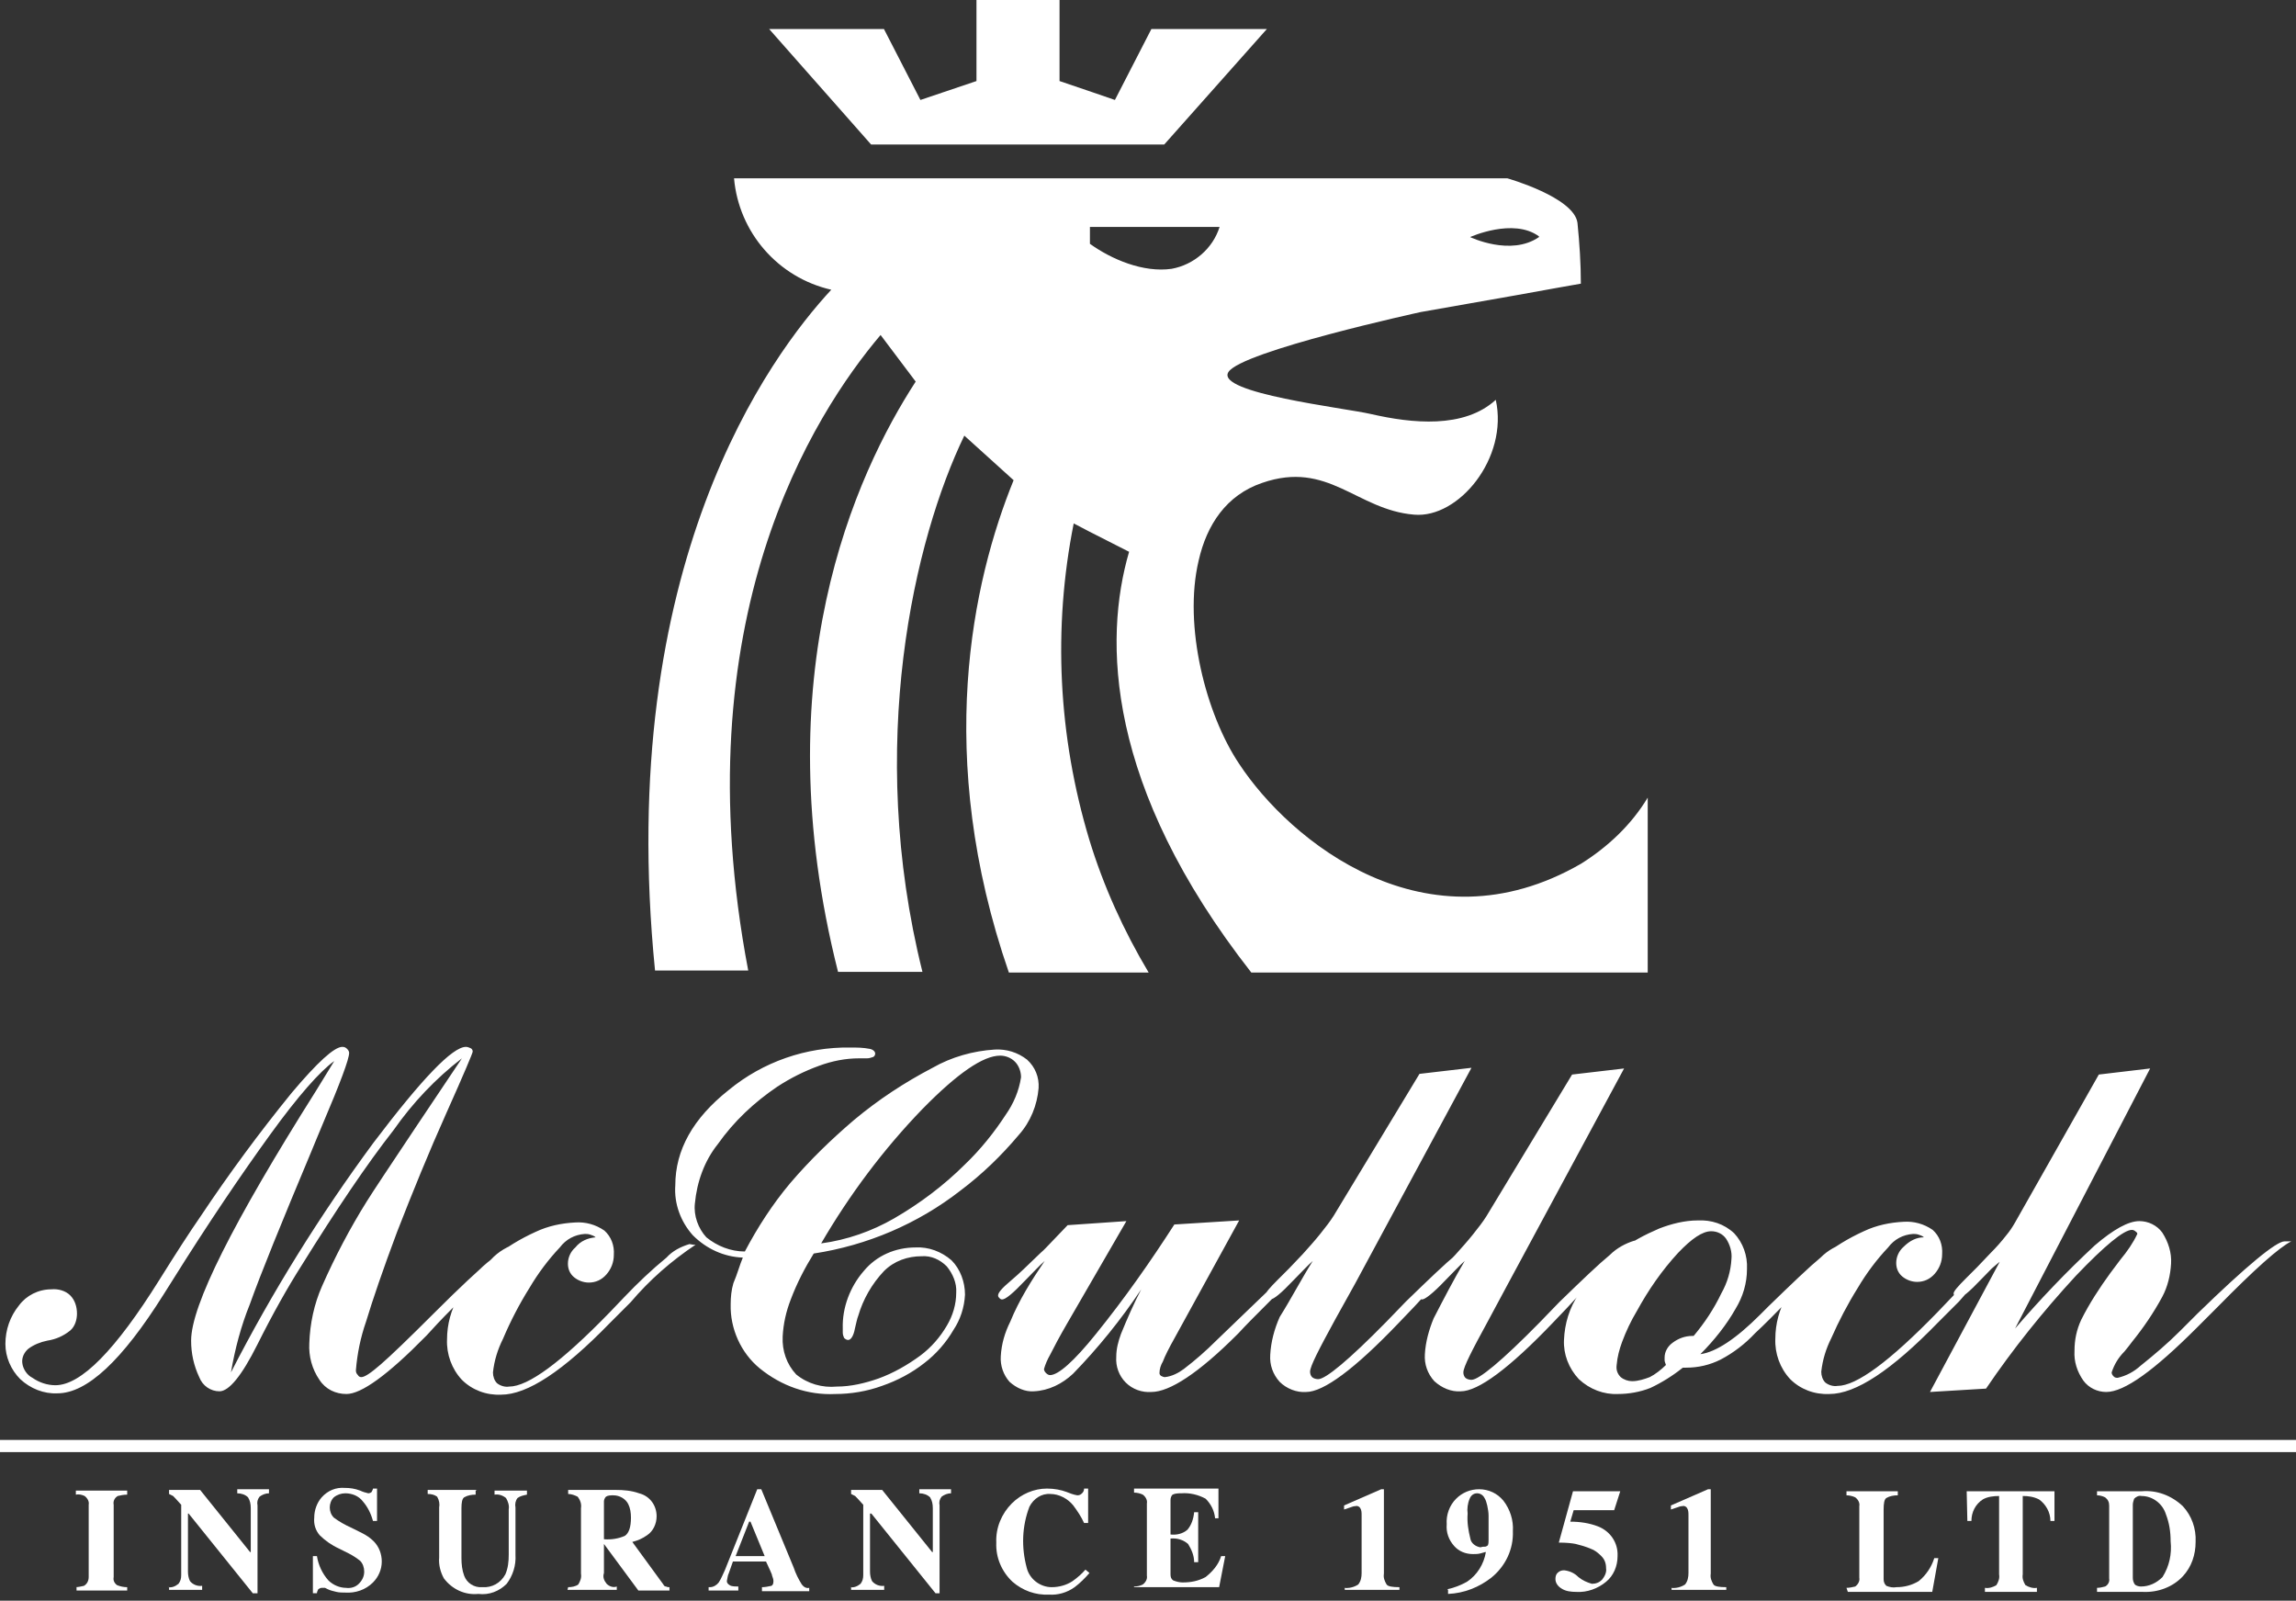
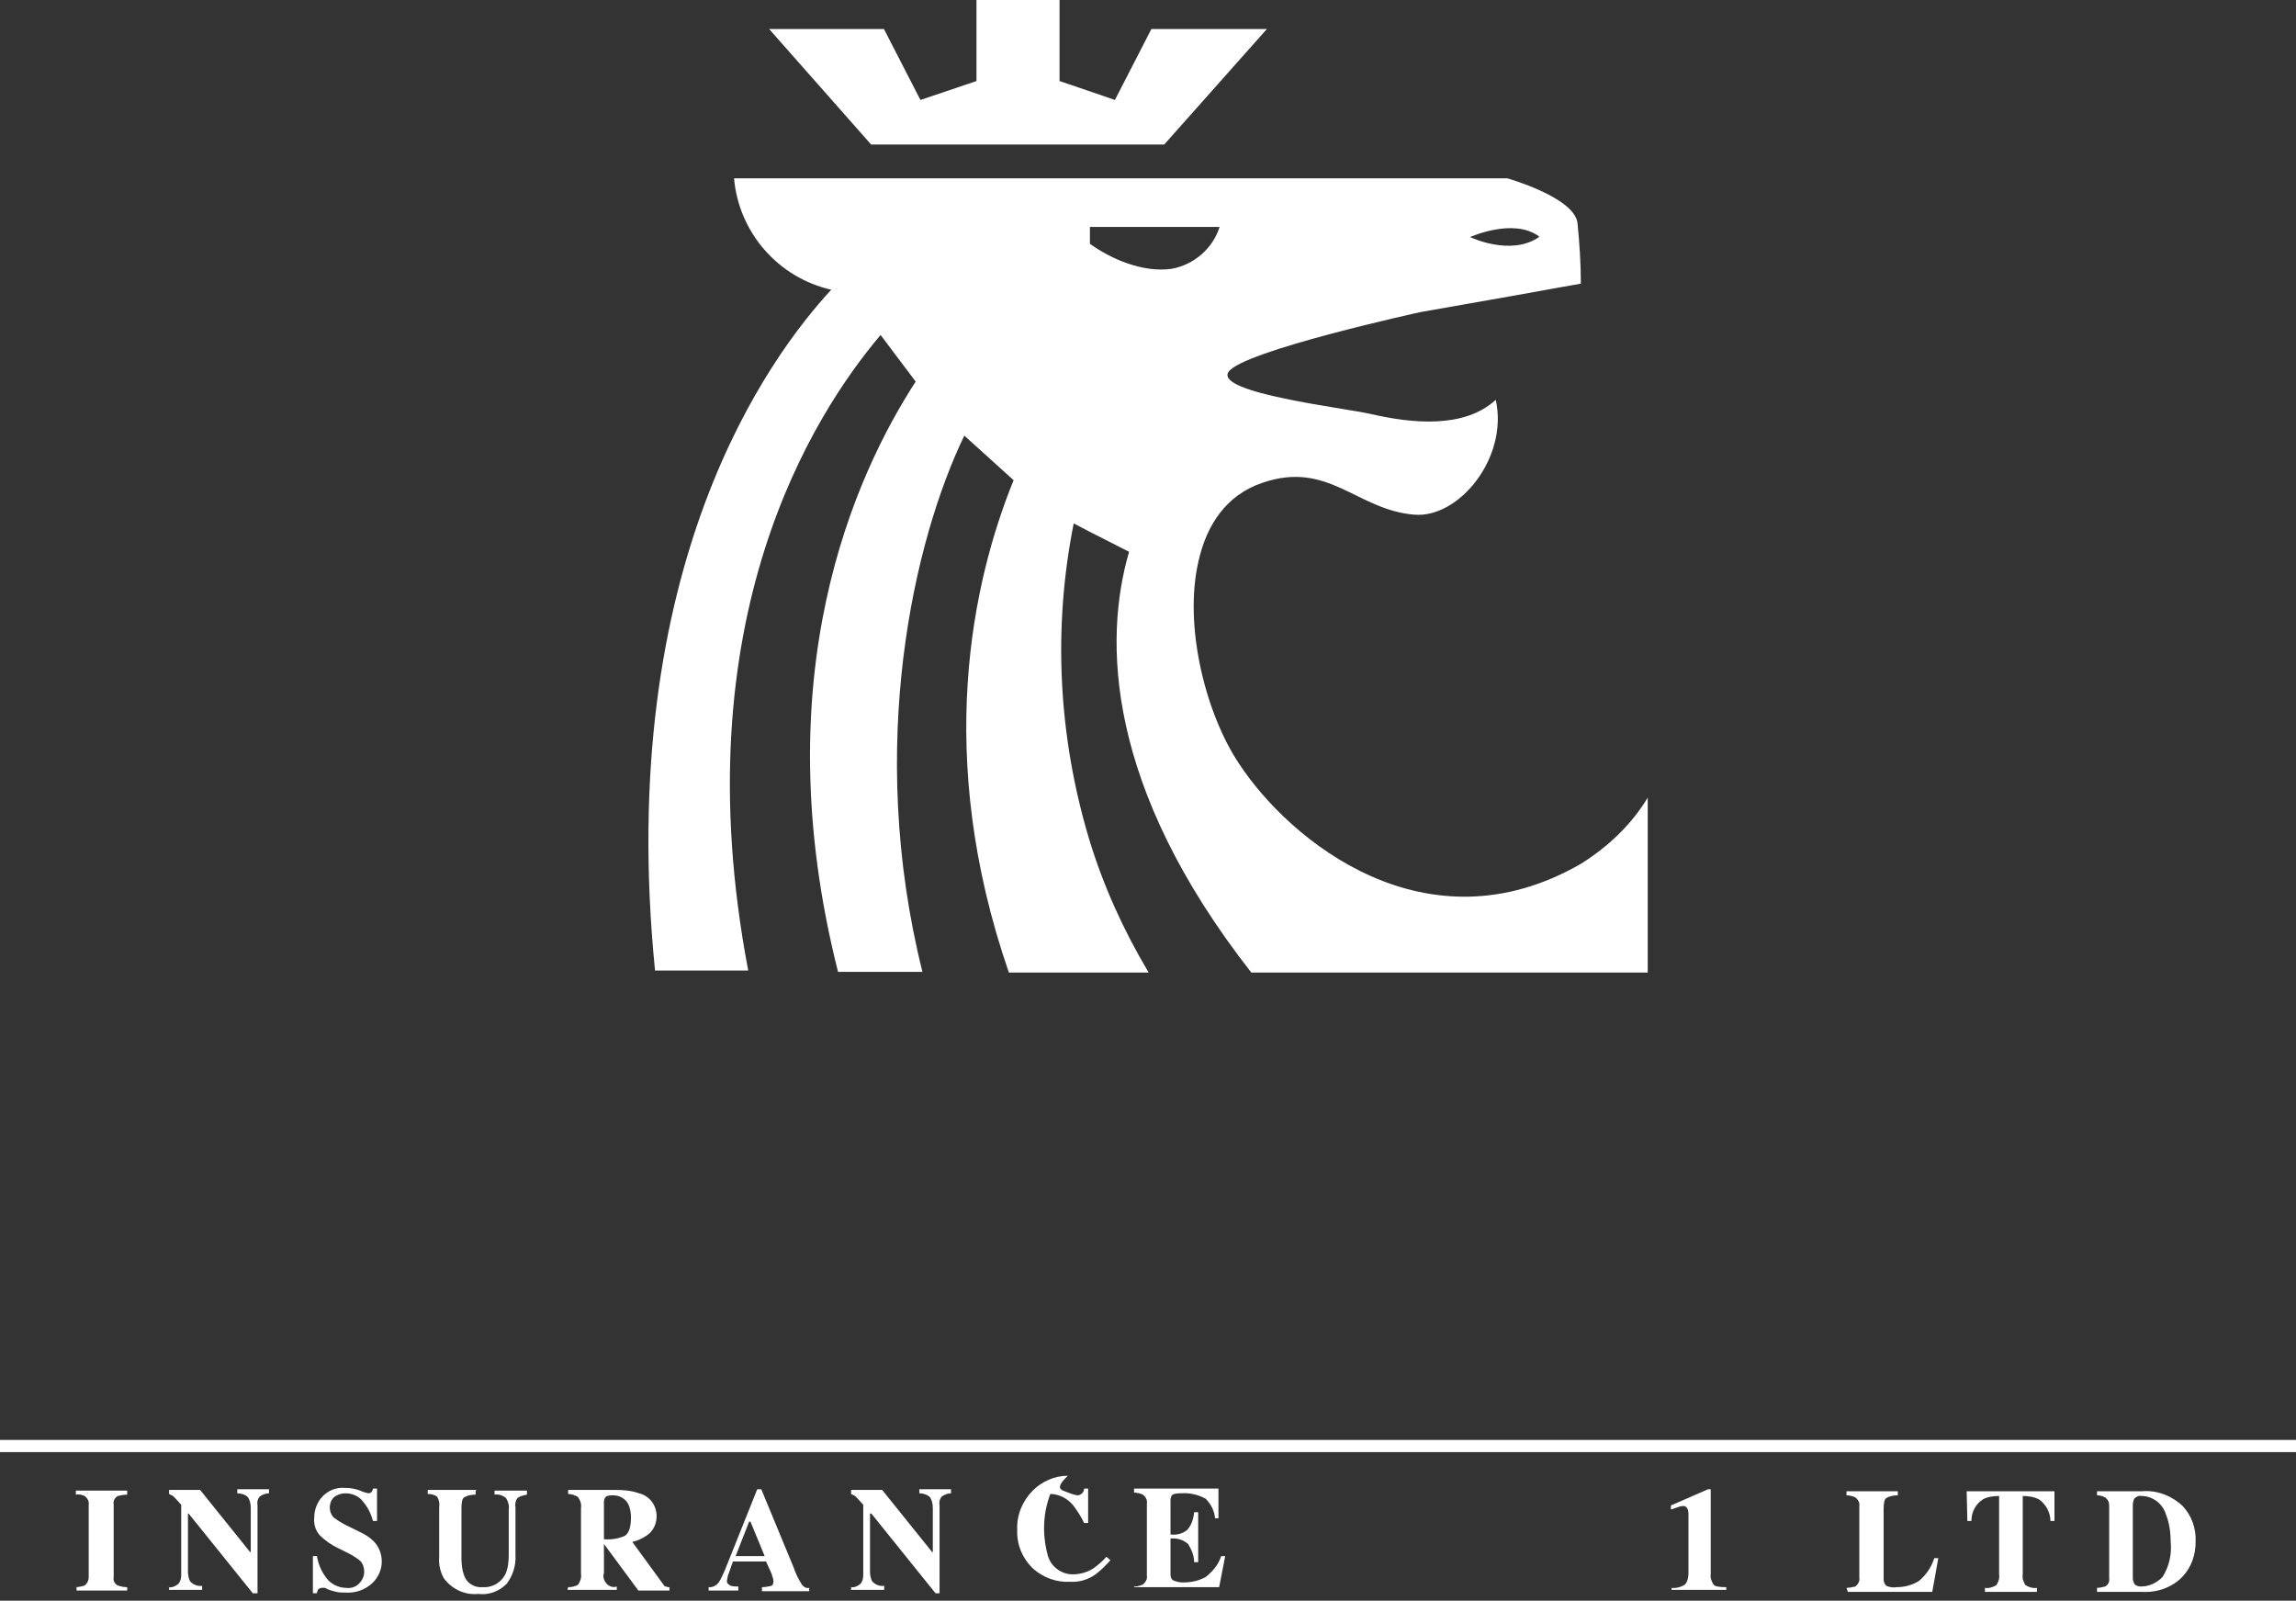
<svg xmlns="http://www.w3.org/2000/svg" version="1.1" id="Layer_1" x="0px" y="0px" viewBox="0 0 340 237" style="enable-background:new 0 0 340 237;" xml:space="preserve">
  <rect x="0" y="0" width="340" height="237" fill="#333333" stroke="none" />
  <style type="text/css">
	.st0{fill:#FFFFFF;}
</style>
  <title>Logo_vertical</title>
  <desc>Created with Sketch.</desc>
  <g id="Logo_vertical" transform="translate(670, 100)">
-     <path id="Shape" class="st0" d="M-359.2,59.1l7.6-0.9l-20,38.5c3.7-4.3,7.6-8.4,11.8-12.3c2.8-2.4,5-3.6,6.6-3.6   c1.3,0,2.6,0.6,3.4,1.7c0.9,1.4,1.4,3,1.3,4.6c-0.1,1.7-0.5,3.4-1.3,4.9c-1.3,2.4-2.8,4.6-4.5,6.7c-0.3,0.4-0.6,0.8-1.1,1.4   c-0.9,0.9-1.5,1.9-1.9,3.1c0,0.2,0.1,0.4,0.3,0.6c0.2,0.2,0.4,0.2,0.6,0.2c1.3-0.3,2.4-0.9,3.4-1.8c2-1.6,4-3.3,5.8-5.1l2.6-2.6   c7.4-7.2,11.7-10.7,12.9-10.7h0.6h0.4c-1.8,0.9-5.4,4.1-10.9,9.7l-2.2,2.2l-0.9,0.9c-6.3,6.3-10.7,9.5-13.4,9.5   c-1.3,0-2.6-0.6-3.4-1.7c-0.9-1.3-1.4-2.8-1.3-4.4c0-1.6,0.3-3.1,1-4.6c1.2-2.4,2.7-4.7,4.3-6.9l1.5-2c1-1.2,1.9-2.5,2.5-3.8   c0-0.1,0-0.2-0.3-0.4c-0.1-0.1-0.3-0.2-0.5-0.2c-1.2,0-4,2.3-8.3,6.8c-4.8,5.2-9.3,10.8-13.3,16.7l-8.3,0.5l10.5-19.6   c-0.8,0.7-1.7,1.7-2.9,2.9c-1.8,1.9-2.9,2.8-3.4,2.8c-0.2,0-0.3-0.1-0.5-0.2c-0.1-0.1-0.2-0.3-0.2-0.5c0-0.3,0.6-1,1.8-2.2l1.7-1.7   l2-2.1c0.8-0.8,1.6-1.7,2.3-2.6c0.5-0.6,0.9-1.2,1.3-1.9L-359.2,59.1z M-385.1,83.2c-0.2-0.2-0.5-0.3-0.8-0.4   c-0.3-0.1-0.6-0.1-0.8-0.1c-1.5,0.1-2.8,0.8-3.7,2c-1.7,1.8-3.2,3.8-4.5,6c-1.5,2.4-2.8,4.9-3.9,7.4c-0.8,1.6-1.3,3.2-1.5,5   c0,0.6,0.2,1.2,0.6,1.6c0.5,0.4,1.2,0.6,1.8,0.5c2.8,0,7.7-3.6,14.8-10.9l2.2-2.3c2-2.1,4.1-4.1,6.3-5.9c0.9-0.9,2.1-1.6,3.4-2   l0.6,0.1h0.3c-3.6,2.4-6.8,5.2-9.6,8.5l-1.7,1.7l-1.4,1.4c-6.9,7.1-12.2,10.6-16.1,10.6c-2.2,0.1-4.3-0.7-5.8-2.2   c-1.5-1.6-2.3-3.8-2.2-6c0-2.2,0.6-4.4,1.7-6.3c1.3-2.2,3-4.2,5.1-5.7c1.9-1.6,4.1-2.9,6.3-3.9c1.9-0.9,3.9-1.3,5.9-1.4   c1.5-0.1,3,0.3,4.3,1.2c1,0.9,1.5,2.2,1.4,3.6c0,1.1-0.4,2.1-1.1,2.9c-0.7,0.8-1.6,1.2-2.6,1.2c-0.8,0-1.6-0.3-2.2-0.8   c-0.6-0.5-0.9-1.2-0.9-2c0-0.9,0.4-1.8,1.1-2.4C-387.2,83.7-386.2,83.2-385.1,83.2z M-423.3,102.1c-0.1-0.3-0.2-0.5-0.2-0.7   c0-0.1,0-0.3,0-0.4c0-0.9,0.5-1.7,1.2-2.2c0.8-0.6,1.8-1,2.9-1h0.2c1.6-1.9,3-4,4.1-6.3c0.9-1.6,1.4-3.3,1.5-5.1   c0.1-1-0.2-2.1-0.8-3c-0.5-0.7-1.3-1.1-2.2-1.1c-1.3,0-2.9,1.1-4.9,3.2c-2.4,2.6-4.4,5.5-6.1,8.6c-0.9,1.5-1.6,3-2.2,4.6   c-0.4,1.1-0.7,2.2-0.8,3.4c-0.1,0.7,0.1,1.3,0.6,1.8c0.5,0.4,1.1,0.6,1.7,0.6c0.9,0,1.8-0.3,2.6-0.6   C-424.9,103.5-424,102.8-423.3,102.1z M-418.2,100.5c2.3-0.3,5.3-2.3,8.8-5.8l1.3-1.3c3.4-3.3,5.9-5.7,7.7-7.2   c1.1-1.1,2.4-1.8,3.8-2.2l0.6,0.1h0.3c-3.4,2.3-6.6,5-9.3,8.2c-2.1,2.2-3.8,3.9-5.1,5.1c-1.5,1.6-3.2,2.9-5.1,3.9   c-1.6,0.8-3.3,1.2-5.1,1.2h-0.5c-1.5,1.2-3.1,2.2-4.8,3c-1.5,0.6-3.2,0.9-4.8,0.9c-2.1,0.1-4.2-0.7-5.8-2.2   c-1.5-1.6-2.3-3.7-2.2-5.8c0.1-2.4,0.8-4.8,2.2-6.8c1.6-2.5,3.6-4.6,5.9-6.3c1.8-1.4,3.9-2.5,6-3.4c1.8-0.7,3.8-1.2,5.7-1.2   c2-0.1,3.9,0.5,5.4,1.9c1.3,1.4,2,3.3,1.9,5.3c0,2.1-0.6,4.1-1.7,5.9C-414.3,96.1-416.1,98.4-418.2,100.5L-418.2,100.5z    M-453.1,86.7c-0.8,0.7-1.7,1.7-2.9,2.9c-1.8,1.9-3,2.8-3.4,2.8c-0.2,0-0.3-0.1-0.4-0.2c-0.1-0.1-0.2-0.3-0.2-0.4   c0-0.3,0.6-1,1.8-2.2l1.7-1.7l2-2.1c0.9-1,1.8-2,2.6-3s1.5-1.9,2-2.7l12.7-21l7.7-0.9l-17.2,31.9l-2.9,5.4   c-2.4,4.4-3.7,6.9-3.7,7.7c0,0.3,0.1,0.6,0.3,0.8c0.2,0.2,0.6,0.3,0.9,0.3c1.1,0,4.5-2.8,10.1-8.5l2.9-3c3.4-3.3,5.8-5.6,7.5-7   c1-1,2.3-1.7,3.6-2.1l0.6,0.1h0.3c-3.6,2.4-6.8,5.2-9.6,8.5l-1.2,1.3l-2.1,2.2c-6.5,6.8-11.1,10.2-13.7,10.2   c-1.4,0.1-2.8-0.5-3.9-1.5c-1-1.1-1.5-2.5-1.4-4c0.1-1.8,0.6-3.6,1.3-5.3C-456.2,92.3-454.7,89.4-453.1,86.7L-453.1,86.7z    M-475.6,86.7c-0.8,0.7-1.7,1.7-2.9,2.9c-1.8,1.9-2.9,2.8-3.4,2.8c-0.2,0-0.3-0.1-0.5-0.2c-0.1-0.1-0.2-0.3-0.2-0.5   c0-0.3,0.6-1,1.8-2.2l1.7-1.7l2-2.1c0.9-1,1.8-2,2.6-3s1.5-1.9,2-2.7l12.7-21l7.7-0.9l-17.2,31.9l-3,5.4c-2.4,4.4-3.7,6.9-3.7,7.7   c0,0.3,0.1,0.6,0.3,0.8c0.2,0.2,0.6,0.3,0.9,0.3c1.1,0,4.5-2.8,10.1-8.5l2.9-3c3.4-3.3,5.8-5.6,7.5-7c1-1,2.3-1.7,3.6-2.1l0.6,0.1   h0.3c-3.6,2.4-6.8,5.2-9.6,8.5l-1.2,1.3l-2.3,2.4c-6.5,6.8-11.1,10.2-13.7,10.2c-1.4,0.1-2.9-0.5-3.9-1.5c-1-1.1-1.5-2.5-1.4-4   c0.1-1.9,0.6-3.8,1.4-5.6C-478.8,92.3-477.3,89.4-475.6,86.7L-475.6,86.7z M-515.3,86.7c-0.8,0.7-1.7,1.7-2.9,2.9   c-1.8,1.9-2.9,2.8-3.4,2.8c-0.2,0-0.3-0.1-0.4-0.2c-0.1-0.1-0.2-0.2-0.2-0.4c0-0.4,0.6-1.1,1.8-2.1c0.8-0.7,1.5-1.3,2-1.8l2.5-2.4   c0.6-0.5,1.1-1.1,1.7-1.7l2.3-2.4l8.7-0.6L-512,96c-1.1,1.9-1.9,3.4-2.5,4.6c-0.4,0.7-0.7,1.4-0.9,2.1c0,0.2,0.1,0.4,0.3,0.6   c0.2,0.2,0.4,0.3,0.6,0.3c1.2,0,3.5-2,6.8-6.1c4.2-5.2,8-10.6,11.6-16.2l9.6-0.6L-496,98c-0.9,1.6-1.5,2.8-1.8,3.6   c-0.3,0.5-0.5,1.1-0.5,1.7c0,0.2,0.1,0.3,0.2,0.4c0.2,0.1,0.4,0.2,0.6,0.2c1-0.1,2-0.6,2.8-1.2c1.7-1.3,3.3-2.7,4.8-4.2l5.3-5.1   c6.5-6.3,10.3-9.5,11.6-9.5l0.6,0.1h0.3c-1.9,1-5.3,4-10.1,8.9c-1.9,1.9-3.4,3.4-4.4,4.5l-0.2,0.2c-5.7,5.7-10,8.5-12.7,8.5   c-1.4,0.1-2.8-0.4-3.8-1.4c-1-1-1.5-2.4-1.4-3.8c0-1.2,0.3-2.3,0.7-3.4c0.9-2.2,1.9-4.5,3-6.6c-3,4.5-6.4,8.7-10.1,12.5   c-1.6,1.5-3.6,2.5-5.8,2.6c-1.3,0.1-2.6-0.5-3.6-1.4c-0.9-1-1.4-2.4-1.3-3.8c0.1-1.8,0.6-3.5,1.4-5.1   C-519.1,92.5-517.2,89.5-515.3,86.7L-515.3,86.7z M-548.4,84.1c3.8-0.5,7.5-1.8,10.8-3.7c3.8-2.2,7.4-4.9,10.5-8   c2.3-2.2,4.3-4.7,6-7.3c1.2-1.7,2-3.6,2.3-5.6c0-0.8-0.3-1.7-0.9-2.3c-0.6-0.6-1.4-0.9-2.2-0.9c-2.5,0-6.3,2.6-11.5,7.9   C-539.2,70.2-544.2,76.9-548.4,84.1z M-560,86.2c-2.8-0.1-5.4-1.3-7.4-3.3c-1.8-2-2.8-4.7-2.6-7.4c0-5.2,2.6-9.9,7.9-14.1   c5.1-4.2,11.5-6.4,18-6.3c1,0,1.9,0,2.9,0.2c0.5,0.1,0.8,0.4,0.8,0.7c0,0.2-0.1,0.4-0.3,0.5c-0.3,0.1-0.6,0.2-0.9,0.2h-1.2   c-2,0-4,0.4-5.9,1.1c-2.2,0.8-4.2,1.8-6.2,3.1c-3.4,2.3-6.4,5.1-8.8,8.5c-2,2.5-3.1,5.6-3.4,8.8c-0.2,1.8,0.5,3.7,1.7,5   c1.6,1.3,3.6,2.1,5.7,2.1c1.9-3.6,4.1-7,6.7-10.1c2.9-3.4,6.1-6.5,9.5-9.4c3.6-3,7.4-5.5,11.6-7.7c2.8-1.6,6-2.5,9.2-2.7   c1.7-0.1,3.4,0.4,4.8,1.5c1.2,1.1,1.8,2.6,1.7,4.2c-0.2,2.5-1.2,5-2.9,6.9c-2.6,3.1-5.5,5.9-8.7,8.3c-6.3,4.9-13.8,8.1-21.7,9.3   c-1.3,2.1-2.5,4.4-3.4,6.8c-0.7,1.8-1.1,3.6-1.2,5.5c-0.1,2.1,0.6,4.1,2,5.6c1.7,1.4,3.9,2,6,1.8c2.1,0,4.2-0.5,6.2-1.2   c2.2-0.8,4.3-2,6.2-3.4c1.6-1.2,2.9-2.7,3.9-4.4c0.9-1.5,1.4-3.2,1.4-4.9c0.1-1.4-0.5-2.8-1.4-3.9c-1-1-2.3-1.6-3.7-1.5   c-2.1,0-4.1,0.7-5.6,2.2c-1.8,1.9-3.1,4.2-3.8,6.6c-0.2,0.5-0.3,1.1-0.5,1.9c-0.2,1.1-0.6,1.7-1,1.7c-0.2,0-0.4-0.1-0.6-0.3   c-0.1-0.2-0.2-0.5-0.2-0.8v-0.6c-0.1-3.1,1.1-6.2,3.1-8.5c1.9-2.3,4.7-3.5,7.7-3.5c1.9-0.1,3.8,0.6,5.3,1.9c1.3,1.3,2,3.2,2,5.1   c-0.1,1.9-0.7,3.7-1.7,5.2c-1.1,1.9-2.6,3.6-4.3,4.9c-1.9,1.5-4,2.6-6.3,3.4c-2.2,0.8-4.6,1.2-6.9,1.2c-4.1,0.2-8-1.2-11.2-3.8   c-2.8-2.3-4.4-5.9-4.3-9.5c0-1,0.1-2.1,0.4-3.1C-560.8,88.6-560.5,87.4-560,86.2L-560,86.2z M-581.8,83.2c-0.2-0.2-0.5-0.3-0.8-0.4   c-0.3-0.1-0.6-0.1-0.8-0.1c-1.5,0.1-2.8,0.8-3.7,2c-1.7,1.8-3.2,3.8-4.5,6c-1.5,2.4-2.8,4.9-3.9,7.5c-0.8,1.6-1.3,3.2-1.5,5   c0,0.6,0.2,1.2,0.6,1.6c0.5,0.4,1.2,0.6,1.8,0.5c2.8,0,7.7-3.6,14.8-10.9l2.2-2.3c2-2.1,4.1-4.1,6.3-5.9c0.9-1,2.1-1.6,3.4-2   l0.6,0.1h0.3c-3.6,2.4-6.8,5.2-9.6,8.5l-1.7,1.7l-1.4,1.4c-6.9,7.1-12.2,10.6-16.1,10.6c-2.2,0.1-4.3-0.7-5.8-2.2   c-1.5-1.6-2.3-3.8-2.2-6c0-2.2,0.6-4.4,1.7-6.3c1.3-2.2,3-4.2,5.1-5.7c1.9-1.6,4.1-2.9,6.3-3.9c1.9-0.9,3.9-1.3,5.9-1.4   c1.5-0.1,3,0.3,4.3,1.2c1,0.9,1.5,2.2,1.4,3.6c0,1.1-0.4,2.1-1.1,2.9c-0.7,0.8-1.6,1.2-2.6,1.2c-0.8,0-1.6-0.3-2.2-0.8   c-0.6-0.5-0.9-1.2-0.9-2c0-0.9,0.4-1.8,1.1-2.4C-584,83.7-582.9,83.3-581.8,83.2L-581.8,83.2z M-620.5,57.1   c-2.1,1.5-5.3,5.1-9.5,10.9c-4.2,5.8-9.1,13-14.6,21.8c-0.3,0.5-0.7,1.1-1.2,1.9c-6.1,9.7-11.3,14.6-15.7,14.6   c-2,0.1-4-0.7-5.5-2.1c-1.4-1.4-2.2-3.3-2.2-5.2c0-2.1,0.7-4.1,2-5.7c1.1-1.5,2.9-2.4,4.8-2.4c1-0.1,2.1,0.2,2.8,0.9   c0.7,0.7,1,1.7,1,2.7c0,0.9-0.3,1.9-1,2.5c-1,0.8-2.1,1.3-3.4,1.5c-1,0.2-2,0.6-2.8,1.2c-0.6,0.5-1,1.3-0.9,2.1   c0.1,0.9,0.7,1.8,1.5,2.2c1,0.7,2.2,1.1,3.4,1.1c3.8,0,8.9-5.2,15.4-15.6c2.5-4,4.5-7.1,6.1-9.4c4.2-6.3,8.7-12.4,13.5-18.3   c3.8-4.5,6.3-6.8,7.5-6.8c0.3,0,0.5,0.1,0.7,0.3c0.2,0.2,0.3,0.4,0.3,0.6c0,0.9-1.3,4.4-3.9,10.5c-0.7,1.7-1.3,3.1-1.7,4.1   c-4.4,10.5-7.5,18.1-9.1,22.6c-1.3,3.2-2.2,6.6-2.8,10.1c6.1-11.9,13.2-23.3,21.1-34c7.2-9.5,11.7-14.2,13.7-14.2   c0.2,0,0.5,0.1,0.7,0.2c0.2,0.1,0.3,0.3,0.3,0.5c0,0.2-1.3,3.3-3.9,9.1c-2.6,5.8-5,11.7-7.3,17.6c-2.1,5.6-3.6,10-4.6,13.3   c-0.8,2.3-1.3,4.7-1.5,7.2c0,0.3,0.1,0.5,0.3,0.7c0.1,0.2,0.3,0.3,0.5,0.3c0.5,0,1.4-0.6,2.9-1.9c1.5-1.3,4.1-3.8,7.9-7.6   s6.5-6.3,8.4-7.9c1.1-1.2,2.5-2,4.1-2.5l0.6,0.1h0.3c-1.9,1-5.5,4.2-10.7,9.6c-1.7,1.7-2.9,3-3.8,4l-0.2,0.2   c-5.6,5.7-9.5,8.5-11.7,8.5c-1.6,0-3.1-0.7-4-2.1c-1.1-1.6-1.6-3.5-1.5-5.4c0.1-2.9,0.7-5.8,1.9-8.5c1.9-4.3,4.1-8.5,6.6-12.5   c1-1.6,3.4-5.2,7.2-10.9l6.9-10.3c-3.9,3-7.3,6.6-10.1,10.6c-4,5.1-8.5,11.8-13.6,20c-2.1,3.3-4.3,7.2-6.6,11.8   c-2.3,4.6-4.2,6.9-5.6,6.9c-1.3,0-2.5-0.8-3-2.1c-0.8-1.7-1.2-3.5-1.2-5.4c0-5.2,6.2-17.5,18.5-37L-620.5,57.1z" />
    <polygon id="Rectangle-path" class="st0" points="-670,113.2 -330,113.2 -330,115 -670,115  " />
    <polygon id="Shape_1_" class="st0" points="-508.1,-78.6 -497.6,-78.6 -482.4,-95.7 -499.5,-95.7 -504.9,-85.2 -508.1,-86.3    -513.1,-88 -513.1,-100 -525.4,-100 -525.4,-88 -533.7,-85.2 -539.1,-95.7 -556.1,-95.7 -541,-78.6  " />
    <path id="Shape_2_" class="st0" d="M-435.9,27.9c-22.9,13.2-43.1-3.4-50.6-14.8c-4.9-7.3-8.3-20.4-6-30.1c1.2-5.3,4.1-9.7,9.4-11.5   c9.8-3.4,14,4,22.5,4.7c6.6,0.6,14-8.4,12.1-17c-4.7,4.3-12.4,3.5-18.5,2.1c-3.9-0.9-23-3.1-21.1-6.2s28.5-8.9,28.5-8.9l14.2-2.5   l6.1-1.1l3.4-0.6c0-3-0.2-6-0.5-9c-0.5-3.8-10.4-6.6-10.4-6.6h-114.5c0.7,8,6.5,14.7,14.4,16.5c-9,9.7-32.1,40.7-26.1,100.8h13.8   c-9.9-52,9.7-82.4,19.6-94.1l5.2,6.9C-543.3-29.8-557,0-545.9,43.9h12.5c-8.4-33.6-1.2-64.1,6.2-79.4l7.3,6.6   c-6.1,15-11.8,40.8-0.7,72.9h20.7c-3.7-6.2-6.7-12.8-8.8-19.7C-513.3,9-514.1-7-511-22.5l2.3,1.2l5.9,3c-3.8,13-3.5,34.7,18.1,62.3   h58.7V18.1C-428.4,22.1-431.9,25.4-435.9,27.9z M-442.1-64.9c-4.2,2.9-10.2,0-10.2,0s6.4-2.9,10.2-0.1V-64.9z M-508.6-63.9v-2.5   h19.2c-1,3.2-3.8,5.6-7.1,6.2C-500.7-59.6-505.4-61.6-508.6-63.9z" />
    <g id="Group" transform="translate(11.134, 220.101)">
-       <path id="Shape_3_" class="st0" d="M-482.1-85c0.7,0.1,1.5-0.1,2.1-0.5c0.4-0.5,0.5-1.1,0.5-1.7v-8.5c0-0.4,0-0.8-0.2-1.1    c-0.1-0.2-0.4-0.4-0.7-0.3c-0.3,0-0.5,0.1-0.8,0.2l-0.9,0.3v-0.6l5.5-2.4h0.4v12.5c-0.1,0.6,0.1,1.1,0.4,1.6    c0.2,0.3,0.9,0.4,1.9,0.4v0.4h-8.1V-85z" />
-       <path id="Shape_4_" class="st0" d="M-466.8-84.8c1-0.2,2-0.6,2.9-1.1c1.5-1,2.5-2.6,2.8-4.4h-0.1l-0.7,0.2    c-0.4,0.1-0.7,0.1-1.1,0.1c-1.1,0-2.1-0.4-2.8-1.2c-0.8-0.9-1.2-2-1.1-3.2c-0.1-1.4,0.4-2.8,1.4-3.8c0.9-0.9,2.1-1.4,3.4-1.4    c1.4,0,2.7,0.6,3.6,1.7c1,1.3,1.5,2.9,1.4,4.5c0.1,2.7-1.1,5.2-3.2,6.9c-1.8,1.4-4,2.3-6.4,2.4v-0.6L-466.8-84.8z M-461.2-91.1    c0.1,0,0.3-0.1,0.4-0.2c0.1-0.3,0.1-0.5,0.1-0.8c0-0.6,0-1.1,0-1.7c0-0.7,0-1.4,0-1.9c0-0.5-0.1-1-0.2-1.5    c-0.1-0.4-0.2-0.8-0.4-1.1c-0.2-0.4-0.6-0.7-1.1-0.7c-0.5,0-0.9,0.3-1.1,0.8c-0.3,0.7-0.4,1.5-0.3,2.2c-0.1,1.3,0.1,2.5,0.4,3.7    c0.1,0.7,0.8,1.2,1.5,1.3C-461.6-91.1-461.4-91.1-461.2-91.1z" />
-       <path id="Shape_5_" class="st0" d="M-450.5-87.2c0.3-0.3,0.6-0.4,1-0.4c0.8,0.1,1.5,0.4,2.1,1c0.6,0.5,1.3,0.8,2,1    c0.6,0,1.1-0.2,1.5-0.6c0.4-0.5,0.7-1.1,0.6-1.7c0-0.7-0.2-1.3-0.7-1.8c-0.5-0.5-1-0.9-1.6-1.1c-0.7-0.3-1.4-0.5-2.2-0.7    c-0.5-0.1-1.3-0.2-2.5-0.2l2.1-7.6h7l-0.9,2.8h-6l-0.5,1.7c1.4,0,2.8,0.2,4.1,0.7c1.8,0.7,3,2.4,2.9,4.4c0,1.5-0.6,2.9-1.7,3.8    c-1.2,1-2.8,1.6-4.4,1.5c-0.8,0-1.6-0.1-2.2-0.5c-0.5-0.3-0.9-0.8-0.9-1.4C-450.8-86.7-450.7-87-450.5-87.2z" />
      <path id="Shape_6_" class="st0" d="M-433.7-85c0.7,0.1,1.5-0.1,2.1-0.5c0.4-0.5,0.5-1.1,0.5-1.7v-8.5c0-0.4,0-0.8-0.2-1.1    c-0.1-0.2-0.4-0.4-0.7-0.3c-0.3,0-0.5,0.1-0.8,0.2l-0.9,0.3v-0.6l5.5-2.4h0.4v12.5c-0.1,0.6,0.1,1.1,0.4,1.6    c0.2,0.3,0.9,0.4,1.9,0.4v0.4h-8.1V-85z" />
      <path id="Shape_7_" class="st0" d="M-670-85.1c0.4,0,0.9-0.1,1.3-0.2c0.5-0.3,0.7-0.8,0.7-1.3v-10.7c0.1-0.5-0.2-1-0.6-1.3    c-0.4-0.2-0.9-0.3-1.3-0.2v-0.6h7.6v0.6c-0.5,0-1,0.1-1.4,0.2c-0.5,0.3-0.7,0.8-0.6,1.3v10.7c-0.1,0.5,0.1,0.9,0.5,1.2    c0.5,0.2,1,0.3,1.5,0.3v0.5h-7.5V-85.1L-670-85.1z" />
      <path id="Shape_8_" class="st0" d="M-656.3-85.1c0.6,0.1,1.1-0.1,1.6-0.5c0.3-0.4,0.4-0.8,0.4-1.3v-10.4c-0.7-0.8-1.1-1.2-1.2-1.3    c-0.2-0.1-0.4-0.2-0.6-0.3v-0.6h4.6l7.4,9.2h0.1v-6.5c0-0.6-0.1-1.1-0.4-1.6c-0.4-0.4-1-0.6-1.6-0.6v-0.6h4.7v0.6    c-0.5,0-1,0.2-1.4,0.5c-0.3,0.4-0.4,0.8-0.3,1.3v13h-0.7l-9.5-11.8h-0.1v8.6c0,0.5,0.1,1,0.3,1.4c0.4,0.5,1.1,0.8,1.8,0.7v0.6    h-4.9V-85.1L-656.3-85.1z" />
      <path id="Shape_9_" class="st0" d="M-634.8-89.7h0.6c0.2,1.3,0.8,2.6,1.7,3.6c0.7,0.7,1.7,1.1,2.6,1.1c0.7,0.1,1.4-0.1,1.9-0.6    c0.5-0.5,0.8-1.1,0.8-1.8c0-0.6-0.2-1.2-0.6-1.6c-0.5-0.4-1.1-0.8-1.7-1.1l-1.4-0.7c-1.1-0.5-2.1-1.2-2.9-2    c-0.6-0.7-0.9-1.6-0.8-2.6c0-1.1,0.4-2.2,1.1-3c0.9-1,2.1-1.5,3.4-1.4c0.8,0,1.5,0.1,2.3,0.4c0.4,0.2,0.8,0.3,1.2,0.4    c0.2,0,0.4-0.1,0.5-0.2c0.1-0.2,0.2-0.4,0.2-0.5h0.6v4.8h-0.6c-0.3-1.1-0.8-2.1-1.5-2.9c-0.6-0.8-1.6-1.2-2.6-1.2    c-0.6,0-1.2,0.2-1.7,0.6c-0.8,0.8-0.8,2.2,0,3c0.8,0.6,1.7,1.1,2.6,1.5l1.6,0.8c0.6,0.3,1.2,0.7,1.7,1.2c0.8,0.8,1.2,1.9,1.2,3    c0,1.2-0.5,2.3-1.3,3.1c-1.1,1.1-2.6,1.6-4.1,1.5c-0.4,0-0.9,0-1.3-0.1c-0.4-0.1-0.9-0.2-1.3-0.4l-0.4-0.2h-0.3h-0.2    c-0.2,0-0.3,0.1-0.5,0.2c-0.1,0.2-0.2,0.4-0.2,0.6h-0.6L-634.8-89.7z" />
      <path id="Shape_10_" class="st0" d="M-610.7-99.4v0.6c-0.6,0-1.2,0.1-1.7,0.4c-0.3,0.2-0.4,0.8-0.4,1.6v7.4c0,0.9,0.1,1.8,0.4,2.6    c0.4,1.1,1.5,1.8,2.7,1.7c1.4,0.1,2.7-0.6,3.4-1.9c0.4-0.9,0.5-1.9,0.5-2.9v-6.7c0.1-0.6-0.1-1.2-0.4-1.7    c-0.5-0.4-1.1-0.6-1.7-0.5v-0.6h4.8v0.6c-0.5,0.1-1,0.2-1.4,0.5c-0.3,0.4-0.4,0.9-0.3,1.4v7c0.1,1.6-0.4,3.1-1.3,4.3    c-1.1,1.1-2.6,1.7-4.2,1.5c-2,0.2-3.9-0.7-5.1-2.3c-0.5-0.9-0.8-2-0.7-3.1v-7.4c0.1-0.5,0-1.1-0.3-1.6c-0.4-0.3-0.9-0.4-1.4-0.4    v-0.6h7.3L-610.7-99.4z" />
      <path id="Shape_11_" class="st0" d="M-597-85.1c0.5,0,1.1-0.1,1.5-0.4c0.3-0.5,0.5-1,0.4-1.6v-9.7c0.1-0.6-0.1-1.2-0.5-1.7    c-0.4-0.2-0.9-0.4-1.4-0.4v-0.6h7c1.2,0,2.4,0.1,3.5,0.5c1.6,0.4,2.6,1.8,2.6,3.4c0,1.1-0.5,2.2-1.4,2.8c-0.7,0.5-1.4,0.8-2.2,1    l4.6,6.3c0.1,0.2,0.2,0.3,0.4,0.3c0.2,0.1,0.3,0.1,0.5,0.1v0.5h-4.6l-5.1-6.9v4.3c-0.2,0.6,0,1.1,0.4,1.6c0.4,0.4,1,0.6,1.5,0.4    v0.5h-7.3L-597-85.1L-597-85.1z M-588.6-92.7c0.6-0.4,0.9-1.3,0.9-2.7c0-0.7-0.1-1.4-0.4-2c-0.4-0.8-1.3-1.3-2.2-1.3    c-0.4,0-0.8,0-1.1,0.2c-0.2,0.2-0.3,0.5-0.3,0.7v5.6C-590.6-92.1-589.5-92.3-588.6-92.7L-588.6-92.7z" />
      <path id="Shape_12_" class="st0" d="M-576-85.1c0.5,0,1-0.3,1.3-0.7c0.4-0.6,0.6-1.2,0.9-1.8l4.8-12h0.6l4.8,11.6    c0.3,0.9,0.7,1.7,1.2,2.5c0.3,0.4,0.7,0.6,1.1,0.5v0.5h-7v-0.6c0.5,0,0.9-0.1,1.4-0.2c0.2-0.1,0.3-0.3,0.3-0.7    c0-0.3-0.1-0.5-0.2-0.8c0-0.2-0.2-0.5-0.3-0.8l-0.6-1.3h-4.9l-0.6,1.7c-0.2,0.4-0.2,0.8-0.3,1.2c0,0.3,0.2,0.5,0.6,0.7    c0.4,0.1,0.7,0.1,1.1,0.1v0.6h-4.4V-85.1L-576-85.1z M-567.9-89.7l-2.1-5.1h-0.2l-2,5.1H-567.9L-567.9-89.7z" />
      <path id="Shape_13_" class="st0" d="M-555.3-85.1c0.6,0.1,1.1-0.1,1.6-0.5c0.3-0.4,0.4-0.8,0.4-1.3v-10.4    c-0.7-0.8-1.1-1.2-1.2-1.3c-0.2-0.1-0.4-0.2-0.6-0.3v-0.6h4.6l7.4,9.2h0.1v-6.5c0-0.6-0.1-1.1-0.4-1.6c-0.4-0.4-1-0.6-1.6-0.6    v-0.6h4.7v0.6c-0.5,0-1,0.2-1.4,0.5c-0.3,0.4-0.4,0.8-0.3,1.3v13h-0.6l-9.5-11.8h-0.2v8.6c0,0.5,0.1,1,0.3,1.4    c0.4,0.5,1.1,0.8,1.8,0.7v0.6h-4.9V-85.1L-555.3-85.1z" />
-       <path id="Shape_14_" class="st0" d="M-523.2-99.2c0.5,0.2,1,0.4,1.6,0.5c0.3,0,0.5-0.1,0.7-0.3c0.2-0.2,0.3-0.4,0.3-0.7h0.6v5.1    h-0.6c-0.4-0.9-1-1.8-1.6-2.6c-0.8-1-2.1-1.7-3.4-1.7c-1.3-0.1-2.5,0.7-3.1,1.9c-1.1,2.9-1.2,6-0.4,9c0.4,1.7,2,2.9,3.7,2.9    c1.1,0,2.2-0.3,3.1-0.9c0.7-0.5,1.4-1.1,1.9-1.7l0.6,0.5c-0.7,0.8-1.4,1.5-2.2,2.1c-1.1,0.8-2.5,1.2-3.8,1.1    c-2,0.1-3.9-0.6-5.4-1.9c-1.6-1.5-2.5-3.6-2.4-5.8c-0.1-2.2,0.8-4.3,2.3-5.8c1.4-1.4,3.3-2.2,5.2-2.2    C-525-99.7-524-99.5-523.2-99.2z" />
+       <path id="Shape_14_" class="st0" d="M-523.2-99.2c0.5,0.2,1,0.4,1.6,0.5c0.3,0,0.5-0.1,0.7-0.3c0.2-0.2,0.3-0.4,0.3-0.7h0.6v5.1    h-0.6c-0.4-0.9-1-1.8-1.6-2.6c-0.8-1-2.1-1.7-3.4-1.7c-1.1,2.9-1.2,6-0.4,9c0.4,1.7,2,2.9,3.7,2.9    c1.1,0,2.2-0.3,3.1-0.9c0.7-0.5,1.4-1.1,1.9-1.7l0.6,0.5c-0.7,0.8-1.4,1.5-2.2,2.1c-1.1,0.8-2.5,1.2-3.8,1.1    c-2,0.1-3.9-0.6-5.4-1.9c-1.6-1.5-2.5-3.6-2.4-5.8c-0.1-2.2,0.8-4.3,2.3-5.8c1.4-1.4,3.3-2.2,5.2-2.2    C-525-99.7-524-99.5-523.2-99.2z" />
      <path id="Shape_15_" class="st0" d="M-513.2-84.6v-0.6c0.5,0,0.9-0.1,1.3-0.3c0.4-0.3,0.7-0.8,0.6-1.3v-10.7    c0.1-0.5-0.2-1-0.6-1.3c-0.4-0.2-0.9-0.3-1.3-0.3v-0.6h12.5v4.4h-0.5c-0.1-1.1-0.6-2.1-1.4-2.9c-1.1-0.6-2.4-0.9-3.6-0.8    c-0.4,0-0.9,0-1.3,0.2c-0.2,0.2-0.3,0.5-0.3,0.8v5.1c0.9,0.1,1.8-0.1,2.5-0.7c0.6-0.7,0.9-1.6,1-2.6h0.6v7.4h-0.6    c0-1-0.4-1.9-0.9-2.7c-0.7-0.6-1.6-0.9-2.6-0.8v5.3c0,0.4,0.1,0.7,0.4,0.9c0.5,0.2,1,0.3,1.4,0.3c1.2,0,2.3-0.2,3.4-0.8    c1-0.8,1.9-1.8,2.3-3.1h0.6l-0.9,4.6H-513.2z" />
      <path id="Shape_16_" class="st0" d="M-407.7-85c0.4,0,0.9-0.1,1.3-0.2c0.4-0.3,0.7-0.8,0.6-1.3v-10.6c0.1-0.5-0.2-1-0.6-1.3    c-0.4-0.2-0.9-0.3-1.3-0.3v-0.6h7.6v0.6c-0.6,0-1.2,0.1-1.7,0.4c-0.3,0.2-0.4,0.8-0.4,1.7v10.3c0,0.4,0.1,0.7,0.4,1    c0.5,0.2,1,0.3,1.5,0.2c1.2,0,2.3-0.3,3.3-0.9c1.1-0.9,1.9-2.1,2.3-3.4h0.6l-0.9,5h-12.5L-407.7-85L-407.7-85z" />
      <path id="Shape_17_" class="st0" d="M-389.9-99.3h13v4.4h-0.6c0-1.3-0.7-2.5-1.7-3.2c-0.8-0.4-1.6-0.5-2.4-0.5V-87    c-0.1,0.6,0.1,1.1,0.4,1.6c0.5,0.3,1.1,0.5,1.7,0.4v0.6h-7.7V-85c0.6,0.1,1.2-0.1,1.7-0.4c0.3-0.5,0.5-1,0.4-1.6v-11.6    c-0.8,0-1.7,0.1-2.4,0.5c-1.1,0.7-1.7,1.9-1.7,3.2h-0.6L-389.9-99.3z" />
      <path id="Shape_18_" class="st0" d="M-370.6-85c0.4,0,0.8-0.1,1.2-0.2c0.4-0.2,0.7-0.7,0.6-1.2v-10.8c0-0.5-0.2-0.9-0.6-1.2    c-0.4-0.2-0.8-0.3-1.2-0.3v-0.6h6.6c2.2-0.2,4.4,0.6,6.1,2.2c1.3,1.4,2,3.3,1.9,5.3c0,1.9-0.6,3.7-1.9,5.1    c-1.5,1.6-3.7,2.4-5.9,2.3h-6.8V-85z M-365-85.5c0.2,0.2,0.6,0.3,0.9,0.3c1.2,0,2.3-0.5,3.2-1.4c1-1.6,1.4-3.4,1.2-5.3    c0-1.4-0.2-2.7-0.7-4c-0.5-1.6-2-2.7-3.6-2.7c-0.4-0.1-0.8,0.1-1.1,0.4c-0.1,0.3-0.2,0.6-0.2,0.9v10.8    C-365.3-86.1-365.2-85.8-365-85.5z" />
    </g>
  </g>
</svg>